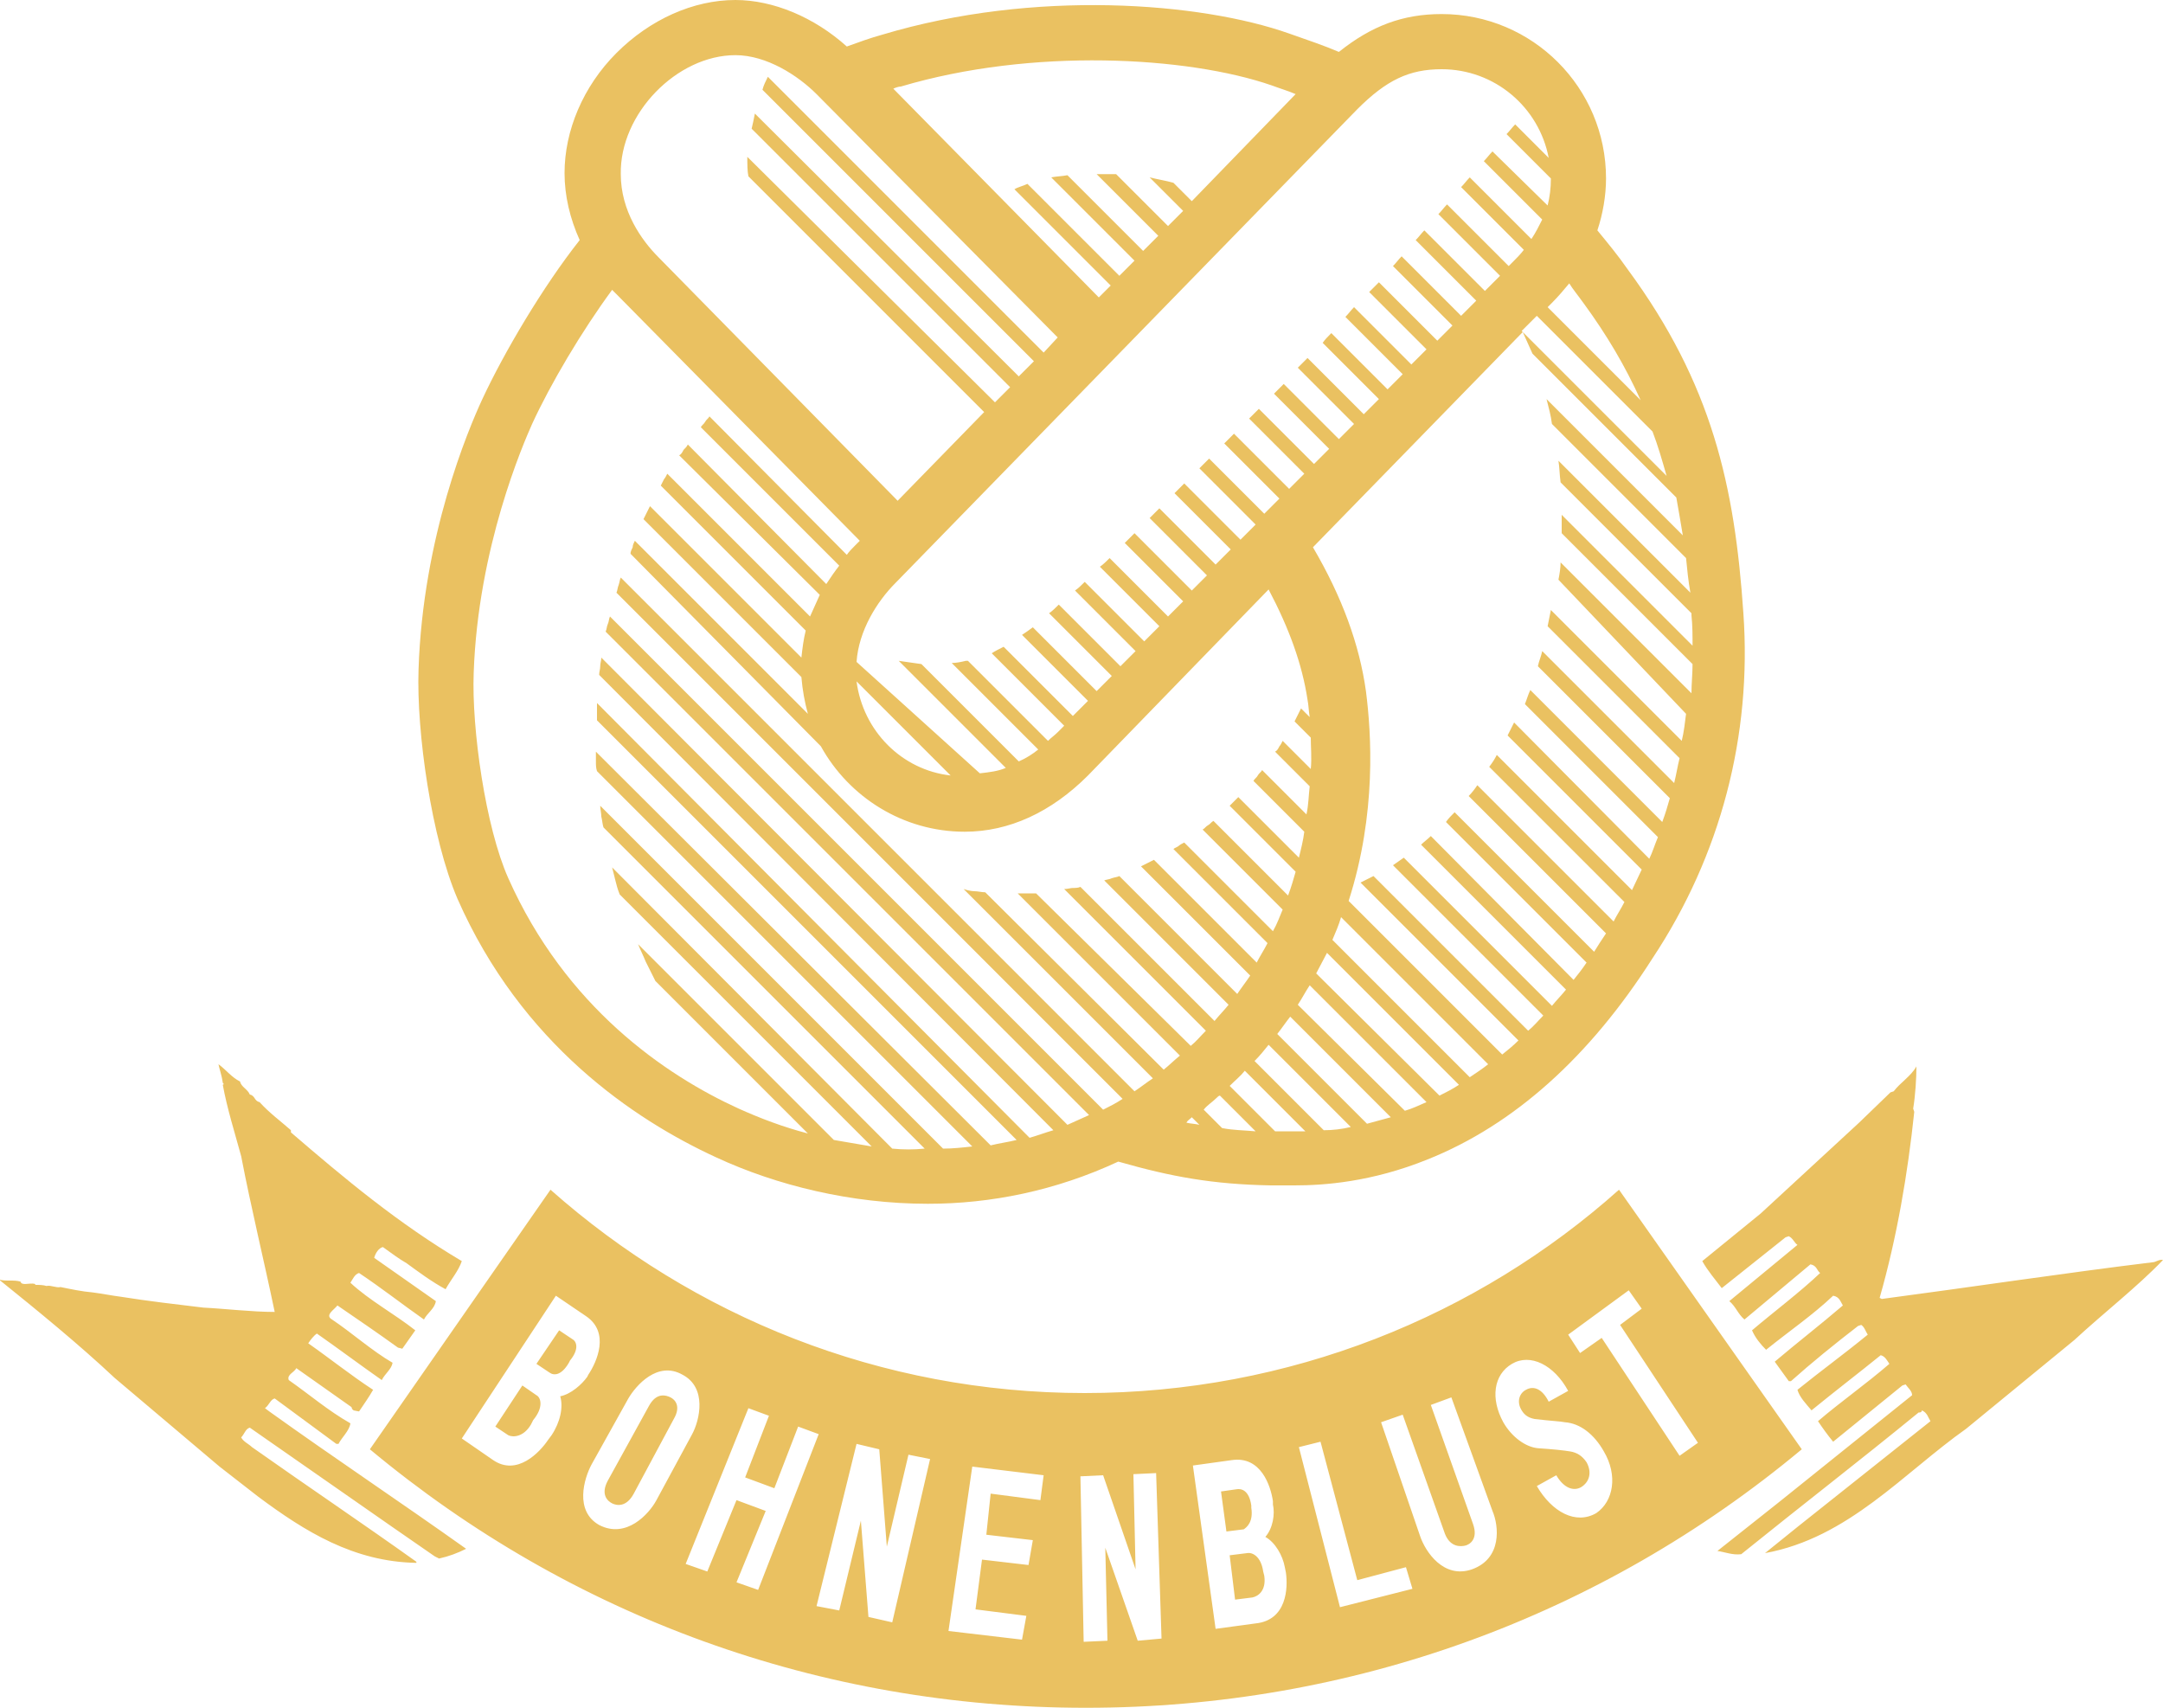
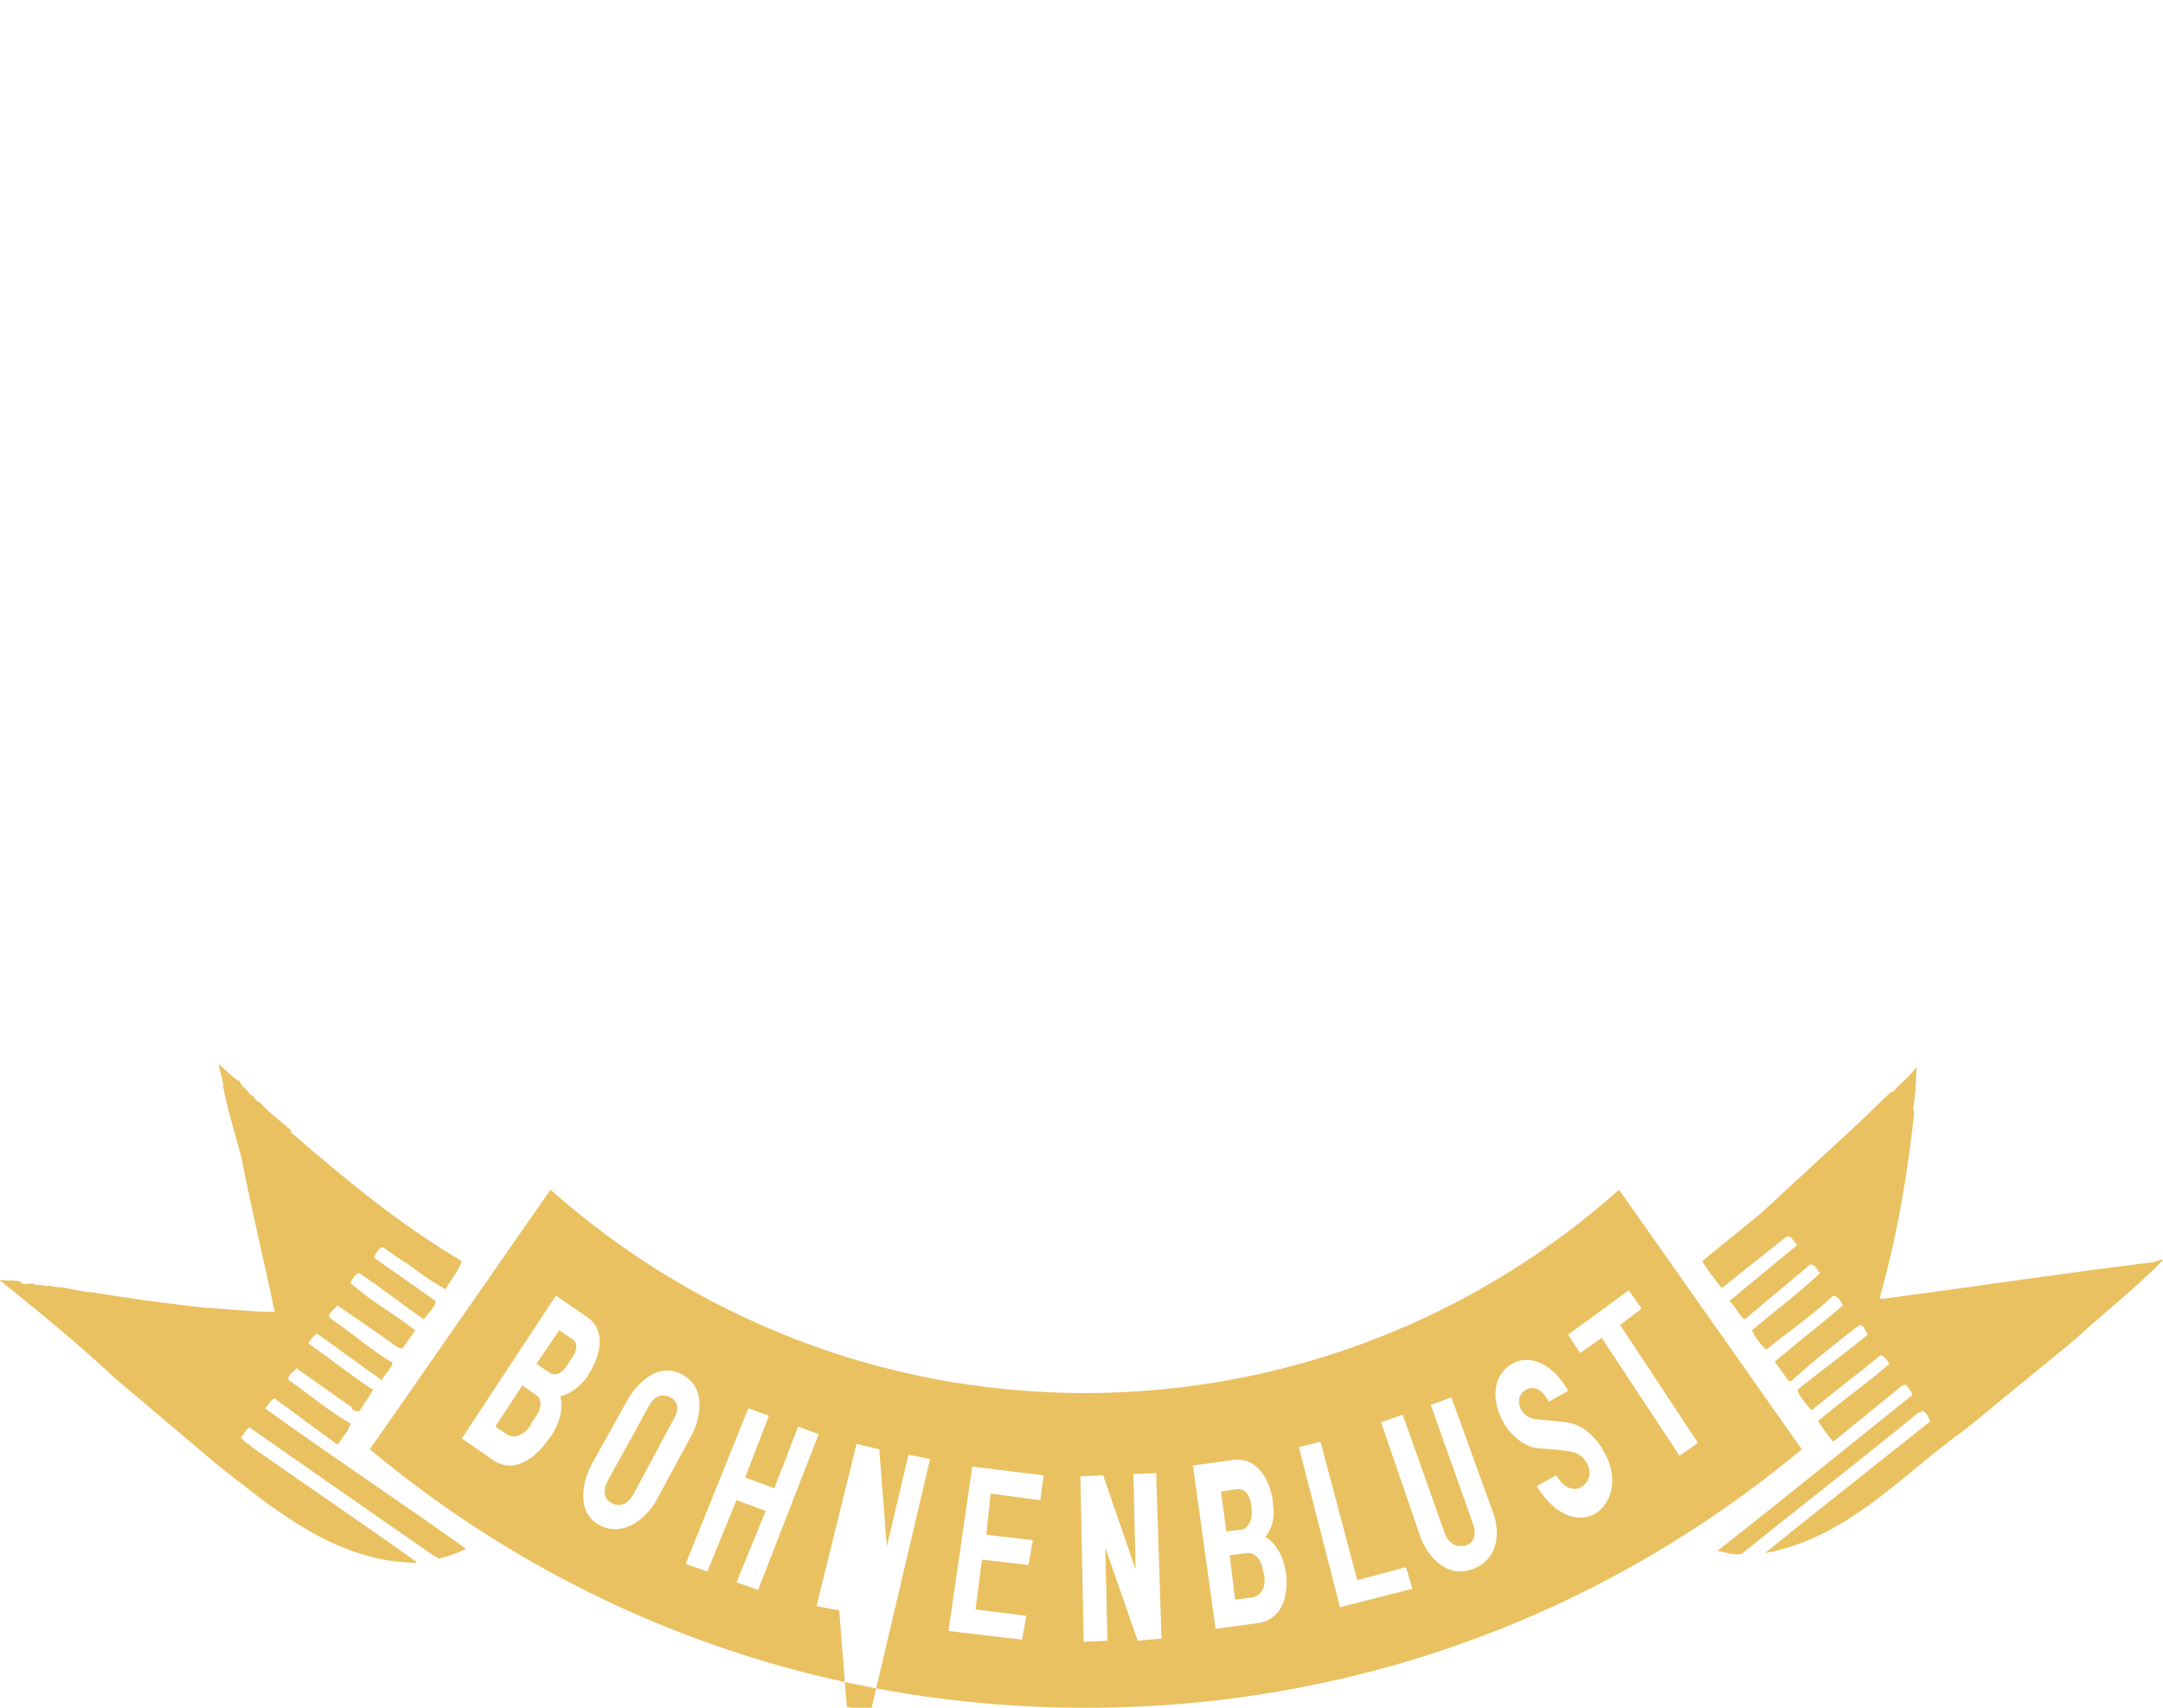
<svg xmlns="http://www.w3.org/2000/svg" version="1.1" id="Ebene_1" x="0px" y="0px" viewBox="0 0 200 157.9" style="enable-background:new 0 0 200 157.9;" xml:space="preserve">
  <style type="text/css">
	.st0{fill:#EAC161;}
</style>
-   <path class="st0" d="M161.2,56.7c-0.8-11.8-2.9-21.2-10.7-31.8c-0.9-1.3-1.9-2.5-2.8-3.6c0.5-1.5,0.8-3.2,0.8-4.8  c0-8.4-6.8-15.2-15.2-15.2c-3.6,0-6.5,1.1-9.5,3.5c-1.4-0.6-2.9-1.1-4.6-1.7C111,0.2,95.6-1,81.6,3.2c-1.1,0.3-2.2,0.7-3.3,1.1  C75.3,1.6,71.5,0,68,0c-3.9,0-7.9,1.8-11,4.9c-3.1,3.1-4.8,7.2-4.8,11.1c0,2.1,0.5,4.2,1.4,6.2c-3.4,4.3-7,10.4-9,14.7  c-1.3,2.8-5.5,12.7-5.9,25c-0.2,5.8,1.2,15.6,3.6,21.2c5.9,13.4,16.3,20.4,23.9,23.9c5.6,2.6,12.5,4.3,19.6,4.3  c5.8,0,11.8-1.2,17.6-3.9c4.9,1.4,8.7,2.1,14.1,2.2c0.1,0,0.3,0,0.5,0c0.5,0,1,0,1.7,0c2.7,0,7.1-0.3,12.3-2.4  c8-3.2,15-9.5,20.8-18.6C159.1,79.1,162,68,161.2,56.7L161.2,56.7z M155.9,66c-0.1,0.8-0.2,1.7-0.4,2.5l-12.1-12.1  c-0.1,0.5-0.2,1-0.3,1.5l12.2,12.2c-0.2,0.8-0.3,1.5-0.5,2.3l-12.2-12.2c-0.1,0.5-0.3,0.9-0.4,1.4l12.2,12.2  c-0.2,0.7-0.4,1.4-0.7,2.2l-12.2-12.2c-0.2,0.4-0.3,0.8-0.5,1.3l12.3,12.3c-0.3,0.7-0.5,1.4-0.8,2L140,66.8  c-0.2,0.4-0.4,0.8-0.6,1.2l12.4,12.4c-0.3,0.6-0.6,1.3-0.9,1.9l-12.5-12.5c-0.2,0.4-0.4,0.7-0.7,1.1l12.5,12.5  c-0.3,0.6-0.7,1.2-1,1.8l-12.6-12.6c-0.2,0.3-0.5,0.7-0.8,1l12.7,12.7c-0.4,0.6-0.8,1.2-1.1,1.7l-12.9-12.9  c-0.3,0.3-0.6,0.6-0.8,0.9l13,13c-0.4,0.6-0.8,1.1-1.2,1.6l-13.2-13.3c-0.3,0.3-0.6,0.5-0.9,0.8l13.4,13.4c-0.4,0.5-0.9,1-1.3,1.5  l-13.7-13.7c-0.3,0.2-0.7,0.5-1,0.7l13.9,13.9c-0.5,0.5-0.9,1-1.4,1.4l-14.3-14.3c-0.4,0.2-0.8,0.4-1.2,0.6l14.6,14.6  c-0.5,0.5-1,0.9-1.5,1.3l-14.2-14.2c2.6-8.1,2.1-15.5,1.6-19.4c-0.6-4.3-2.2-8.7-4.9-13.3l19.4-19.9c0.3,0.7,0.6,1.3,0.9,2  l13.3,13.3c0.2,1.1,0.4,2.3,0.6,3.5l-12.6-12.6c0.2,0.8,0.4,1.5,0.5,2.3l12.4,12.4c0.1,1,0.2,2.1,0.4,3.2l-12.2-12.2  c0.1,0.6,0.1,1.3,0.2,2l12.1,12.1c0,0.1,0,0.1,0,0.2c0.1,0.9,0.1,1.9,0.1,2.8l-12.1-12.1c0,0.2,0,0.4,0,0.5c0,0.4,0,0.8,0,1.2  l12.1,12.1c0,0.9-0.1,1.8-0.1,2.7l-12.1-12.1c0,0.5-0.1,1.1-0.2,1.6L155.9,66L155.9,66z M117.9,104.6l-4.2-4.2  c0.5-0.5,1-0.9,1.4-1.4l5.6,5.6c-0.8,0-1.6,0-2.5,0C118.1,104.6,118,104.6,117.9,104.6L117.9,104.6z M112.5,101.5  c0.1-0.1,0.2-0.2,0.3-0.2l3.3,3.3c-1.1-0.1-2.1-0.1-3.1-0.3l-1.7-1.7C111.6,102.2,112.1,101.9,112.5,101.5z M116,98.1  c0.5-0.5,0.9-1,1.3-1.5l7.6,7.6c-0.8,0.2-1.7,0.3-2.5,0.3L116,98.1z M118.1,95.6c0.4-0.5,0.8-1.1,1.2-1.6l9.3,9.3  c-0.7,0.2-1.5,0.4-2.2,0.6L118.1,95.6L118.1,95.6z M120,92.9c0.4-0.6,0.7-1.2,1.1-1.8l10.8,10.8c-0.7,0.3-1.3,0.6-2,0.8L120,92.9  L120,92.9z M121.7,90c0.3-0.6,0.7-1.3,1-1.9l12.2,12.2c-0.6,0.4-1.2,0.7-1.8,1L121.7,90L121.7,90z M123.2,86.9  c0.3-0.7,0.6-1.4,0.8-2.1l13.6,13.6c-0.5,0.4-1.1,0.8-1.7,1.2L123.2,86.9L123.2,86.9z M142.1,29.2l10.7,10.7  c0.5,1.3,0.9,2.7,1.3,4.1l-13.4-13.4L142.1,29.2z M146.4,28c2.2,3,3.9,5.9,5.3,9l-8.6-8.6l0.4-0.4c0.6-0.6,1.1-1.2,1.6-1.8  C145.4,26.7,145.9,27.3,146.4,28L146.4,28z M133.3,6.4c4.9,0,9,3.5,9.9,8.2l-3.1-3.1c-0.3,0.3-0.5,0.6-0.8,0.9l4.1,4.1  c0,0.9-0.1,1.7-0.3,2.5L138,14c-0.3,0.3-0.5,0.6-0.8,0.9l5.4,5.4c-0.3,0.6-0.6,1.2-1,1.8l-5.7-5.7c-0.3,0.3-0.5,0.6-0.8,0.9l5.8,5.8  c-0.3,0.4-0.7,0.8-1.1,1.2l-0.3,0.3l-5.7-5.7c-0.3,0.3-0.5,0.6-0.8,0.9l5.7,5.7l-1.4,1.4l-5.6-5.6c-0.3,0.3-0.5,0.6-0.8,0.9l5.6,5.6  l-1.4,1.4l-5.5-5.5c-0.3,0.3-0.5,0.6-0.8,0.9l5.5,5.5l-1.4,1.4l-5.4-5.4c-0.1,0.1-0.2,0.2-0.3,0.3c-0.2,0.2-0.4,0.4-0.6,0.6l5.3,5.3  l-1.4,1.4l-5.3-5.3c-0.3,0.3-0.5,0.6-0.8,0.9l5.3,5.3l-1.4,1.4l-5.2-5.2c-0.3,0.3-0.6,0.6-0.8,0.9l5.2,5.2l-1.4,1.4l-5.2-5.2  c-0.3,0.3-0.6,0.6-0.9,0.9l5.2,5.2l-1.4,1.4l-5.1-5.1c-0.3,0.3-0.6,0.6-0.9,0.9l5.1,5.1l-1.4,1.4l-5.1-5.1c-0.3,0.3-0.6,0.6-0.9,0.9  l5.1,5.1l-1.4,1.4l-5.1-5.1c-0.3,0.3-0.6,0.6-0.9,0.9l5.1,5.1l-1.4,1.4l-5.1-5.1c-0.3,0.3-0.6,0.6-0.9,0.9l5.2,5.2l-1.4,1.4  l-5.2-5.2c-0.3,0.3-0.6,0.6-0.9,0.9l5.2,5.2l-1.4,1.4l-5.2-5.2c-0.3,0.3-0.6,0.6-0.9,0.9l5.3,5.3l-1.4,1.4l-5.3-5.3  c-0.3,0.3-0.6,0.6-0.9,0.9l5.4,5.4l-1.4,1.4l-5.4-5.4c-0.3,0.3-0.6,0.6-0.9,0.8l5.5,5.5l-1.4,1.4l-5.5-5.5c-0.3,0.3-0.6,0.6-0.9,0.8  l5.6,5.6l-1.4,1.4l-5.7-5.7c-0.3,0.3-0.6,0.6-0.9,0.8l5.8,5.8l-1.4,1.4l-5.9-5.9c-0.4,0.3-0.7,0.5-1,0.7l6.1,6.1l-1.4,1.4l-6.4-6.4  c-0.4,0.2-0.8,0.4-1.1,0.6l6.7,6.7l-0.6,0.6c-0.3,0.3-0.6,0.5-0.9,0.8l-7.4-7.4c-0.1,0-0.2,0-0.2,0c-0.4,0.1-0.9,0.2-1.3,0.2l8,8  c-0.5,0.4-1.1,0.8-1.8,1.1l-9-9c-0.7-0.1-1.4-0.2-2.1-0.3l9.9,9.9c-0.7,0.3-1.5,0.4-2.4,0.5L79.2,61.2c0.2-2.9,1.9-5.6,3.6-7.3  l42.7-43.8C128.2,7.4,130.3,6.4,133.3,6.4L133.3,6.4z M79.2,63l8.7,8.7C83.4,71.2,79.8,67.6,79.2,63L79.2,63z M117.6,7.9  c0.8,0.3,1.5,0.5,2.2,0.8l-9.6,9.9l-1.7-1.7c-0.7-0.2-1.4-0.3-2.2-0.5l3.1,3.1l-1.4,1.4l-4.8-4.8c-0.6,0-1.2,0-1.8,0l5.7,5.7  l-1.4,1.4l-7-7c-0.5,0.1-1,0.1-1.5,0.2l7.7,7.7l-1.4,1.4l-8.5-8.5c-0.4,0.2-0.9,0.3-1.2,0.5l8.9,8.9l-1.1,1.1l-19-19.3  c0.2-0.1,0.5-0.2,0.7-0.2C95.4,4.4,109.8,5.2,117.6,7.9L117.6,7.9z M68,5.1c2.9,0,5.8,1.9,7.5,3.6l22.3,22.5l-1.3,1.4L71,7.1  c-0.2,0.4-0.4,0.8-0.5,1.2l25.1,25.1l-1.4,1.4L69.8,10.5c-0.1,0.5-0.2,1-0.3,1.4l23.9,23.9l-1.4,1.4L69.1,14.5c0,0.7,0,1.3,0.1,1.8  l21.8,21.8l-8,8.2L60.9,23.8c-1.6-1.6-3.5-4.3-3.5-7.7C57.3,10.5,62.6,5.1,68,5.1L68,5.1z M82.5,106.2L56.6,80.2  c0.1,0.4,0.2,0.8,0.3,1.2c0.1,0.4,0.2,0.8,0.4,1.3L80.6,106c-1.2-0.2-2.3-0.4-3.5-0.6L59,87.3c0.2,0.5,0.5,1.1,0.7,1.6  c0.3,0.6,0.6,1.2,0.9,1.8l14.1,14.1c-2.3-0.6-4.4-1.4-6.4-2.3c-6.8-3.1-16-9.4-21.3-21.3c-2.1-4.7-3.4-13.8-3.2-19  c0.4-11.6,4.6-21.2,5.4-23c1.7-3.7,4.6-8.6,7.4-12.4c0.2,0.2,0.4,0.4,0.6,0.6l22.3,22.6l-0.4,0.4c-0.3,0.3-0.6,0.6-0.8,0.9  L65.6,38.5c-0.1,0.2-0.3,0.3-0.4,0.5c-0.1,0.2-0.3,0.3-0.4,0.5l12.8,12.8c-0.4,0.5-0.8,1.1-1.2,1.7L63.6,41.1  c-0.1,0.2-0.2,0.3-0.4,0.5c-0.1,0.2-0.2,0.4-0.4,0.5L75.8,55c-0.3,0.7-0.6,1.3-0.9,2L61.7,43.8c-0.1,0.2-0.2,0.4-0.3,0.5  c-0.1,0.2-0.2,0.4-0.3,0.6l13.4,13.4c-0.2,0.8-0.3,1.6-0.4,2.5l-14-14c-0.1,0.2-0.2,0.4-0.3,0.6c-0.1,0.2-0.2,0.4-0.3,0.6l14.6,14.6  c0.1,1.2,0.3,2.3,0.6,3.4l-16-16c-0.1,0.2-0.2,0.4-0.2,0.6c-0.1,0.2-0.2,0.4-0.2,0.6L75.9,69c2.6,4.7,7.6,7.9,13.3,7.9  c4.1,0,8-1.8,11.4-5.2l16.7-17.2c1.9,3.6,3.1,6.9,3.6,10.2c0.1,0.5,0.1,1,0.2,1.6l-0.8-0.8c-0.1,0.2-0.2,0.4-0.3,0.6  c-0.1,0.2-0.2,0.4-0.3,0.6l1.5,1.5c0,0.9,0.1,1.9,0,2.9l-2.6-2.6c-0.1,0.2-0.2,0.4-0.3,0.5c-0.1,0.2-0.2,0.4-0.4,0.5l3.2,3.2  c-0.1,0.8-0.1,1.7-0.3,2.6l-4.1-4.1c-0.1,0.2-0.3,0.3-0.4,0.5c-0.1,0.2-0.3,0.3-0.4,0.5l4.7,4.7c-0.1,0.8-0.3,1.6-0.5,2.4l-5.6-5.6  c-0.1,0.1-0.3,0.3-0.4,0.4c-0.1,0.1-0.3,0.3-0.4,0.4l6.1,6.1c-0.2,0.7-0.4,1.4-0.7,2.2l-6.9-6.9c-0.2,0.1-0.3,0.3-0.5,0.4  c-0.2,0.1-0.3,0.3-0.5,0.4l7.4,7.4c-0.3,0.7-0.5,1.3-0.9,2l-8.2-8.2c-0.2,0.1-0.4,0.2-0.5,0.3s-0.4,0.2-0.5,0.3l8.7,8.7  c-0.3,0.6-0.7,1.2-1,1.8l-9.5-9.5c-0.2,0.1-0.4,0.2-0.6,0.3c-0.2,0.1-0.4,0.2-0.6,0.3l10.1,10.1c-0.4,0.6-0.8,1.1-1.2,1.7L103.5,81  c-0.2,0.1-0.4,0.1-0.7,0.2c-0.2,0.1-0.4,0.1-0.7,0.2l11.5,11.5c-0.4,0.5-0.9,1-1.3,1.5L99.9,82c-0.2,0.1-0.5,0.1-0.7,0.1  c-0.2,0-0.5,0.1-0.8,0.1l13.1,13.1c-0.5,0.5-0.9,1-1.4,1.4L95.8,82.6c-0.3,0-0.6,0-0.8,0c-0.3,0-0.6,0-0.9,0l15,15c0,0,0,0,0,0  c-0.5,0.4-1,0.9-1.5,1.3L91.1,82.5c-0.3,0-0.7-0.1-1-0.1c-0.3,0-0.7-0.1-1-0.2l17.5,17.5c-0.6,0.4-1.1,0.8-1.7,1.2L57.4,53.4  c-0.1,0.2-0.1,0.4-0.2,0.7c-0.1,0.2-0.1,0.5-0.2,0.7l46.8,46.8c-0.6,0.4-1.2,0.7-1.8,1L56.4,57c-0.1,0.2-0.1,0.5-0.2,0.7  s-0.1,0.5-0.2,0.7l44.7,44.7c-0.7,0.3-1.3,0.6-2,0.9L55.6,60.8c0,0.3-0.1,0.5-0.1,0.8l42.6,42.6l0,0L55.5,61.6  c0,0.3-0.1,0.5-0.1,0.8l42,42.1c-0.7,0.2-1.5,0.5-2.2,0.7L55.2,65c0,0.3,0,0.6,0,0.8c0,0.3,0,0.6,0,0.8l38.8,38.8  c-0.8,0.2-1.6,0.3-2.4,0.5L55.1,69.5c0,0.3,0,0.6,0,0.9c0,0.3,0,0.6,0.1,0.9l34.7,34.7c-0.9,0.1-1.8,0.2-2.7,0.2L55.5,74.5  c0,0.3,0.1,0.7,0.1,1c0.1,0.4,0.1,0.7,0.2,1l29.7,29.7C84.5,106.3,83.5,106.3,82.5,106.2L82.5,106.2z M110.2,103.3l0.7,0.7  c-0.4-0.1-0.8-0.1-1.2-0.2C109.8,103.6,110,103.5,110.2,103.3L110.2,103.3z" />
-   <path class="st0" d="M200,116.5c-2.4,2.5-5.5,4.9-8.2,7.4l-10,8.2c-5.8,4.1-10.9,10.1-18.6,11.5l3.1-2.5l12.2-9.7  c-0.2-0.3-0.3-0.8-0.8-1c0,0.2-0.2,0.2-0.3,0.2c-5.5,4.5-10.7,8.5-16.4,13.1c-0.8,0.1-1.5-0.2-2.2-0.3l5.8-4.6l12.2-9.8  c0-0.4-0.4-0.7-0.6-1l-0.3,0.1l-6.4,5.2c-0.5-0.6-1-1.3-1.4-1.9c2.1-1.8,4.4-3.4,6.6-5.3c-0.2-0.3-0.4-0.7-0.8-0.8  c-2.1,1.7-4.2,3.3-6.4,5.1c-0.5-0.6-1.1-1.2-1.3-1.9c2.1-1.7,4.3-3.3,6.5-5.1c-0.2-0.3-0.3-0.7-0.6-0.9l-0.3,0.1  c-2.2,1.7-4.3,3.4-6.2,5.1h-0.2l-1.3-1.8c2-1.7,4.2-3.4,6.3-5.2c-0.2-0.3-0.3-0.8-0.9-0.9c-1.9,1.8-4.1,3.3-6.2,5  c-0.5-0.5-1-1.1-1.3-1.8c2-1.7,4.4-3.5,6.3-5.3c-0.3-0.2-0.3-0.7-0.9-0.8l-6.1,5.1c-0.6-0.5-0.8-1.2-1.4-1.7l6.3-5.2  c-0.3-0.2-0.4-0.6-0.8-0.8l-0.3,0.1l-5.9,4.7c-0.6-0.8-1.3-1.6-1.8-2.5l5.4-4.4l9.1-8.4l2.9-2.8l0.3-0.1c0.6-0.8,1.6-1.4,2.1-2.3  c0,1.1-0.1,2.7-0.3,3.9l0.1,0.3c-0.6,5.7-1.6,11.6-3.2,17.2l0.2,0.1c8.3-1.1,16.9-2.4,25.1-3.4C199.3,116.7,199.7,116.4,200,116.5  L200,116.5z M24.5,130.2c0.4-0.3,0.5-0.8,0.9-0.9l5.7,4.2l0.2,0c0.3-0.6,1-1.2,1.1-1.9c-2.1-1.2-3.7-2.6-5.7-4  c-0.2-0.5,0.5-0.7,0.7-1.1l5.1,3.6c0.1,0.4,0.3,0.3,0.7,0.4c0.4-0.6,0.9-1.3,1.3-2c-2-1.3-4-2.9-6-4.3c0.2-0.3,0.5-0.7,0.8-0.9  c2,1.4,4,2.9,6,4.3c0.3-0.6,0.9-1,1-1.6c-1.9-1.1-3.8-2.8-5.6-4c-0.7-0.4,0.2-0.9,0.5-1.3c1.9,1.3,3.8,2.6,5.6,3.9l0.4,0.1l1.2-1.7  c-1.9-1.5-4.3-2.8-6-4.4c0.2-0.3,0.4-0.8,0.8-0.9c2.1,1.4,4,2.9,6,4.3c0.3-0.6,1-1,1.1-1.7c-2-1.4-3.7-2.6-5.7-4  c0.1-0.4,0.4-0.9,0.8-1c0.7,0.5,1.5,1.1,2.2,1.5c1.1,0.8,2.3,1.7,3.6,2.4c0.5-0.9,1.2-1.7,1.5-2.6c-5.9-3.5-10.8-7.6-15.8-11.9v-0.2  c-0.9-0.8-2-1.6-2.9-2.6c-0.5-0.1-0.4-0.6-0.9-0.7c-0.2-0.5-0.8-0.7-0.9-1.2c-0.8-0.4-1.3-1.1-2-1.6c0.1,0.5,0.3,1,0.4,1.7  c0,0.1,0.2,0.1,0,0.2c0.4,2.2,1.1,4.4,1.7,6.6c0.9,4.7,2.1,9.6,3.1,14.4c-2.1,0-4.6-0.3-6.6-0.4c-2.5-0.3-5.1-0.6-7.6-1  c-0.8-0.1-1.8-0.3-2.6-0.4v0c-1.1-0.1-2-0.3-3-0.5c-0.4,0.1-0.9-0.2-1.3-0.1c-0.3-0.1-0.7-0.1-1-0.1l-0.1-0.1  c-0.5-0.1-1.2,0.2-1.3-0.2c-0.6-0.2-1.4,0-2-0.2c3.6,2.9,7.4,6,10.7,9.1l9.7,8.2l3.6,2.8c4.3,3.2,8.8,6,14.6,6.1v-0.1  c-4.9-3.5-10.1-7-15.2-10.6c-0.3-0.3-0.8-0.5-1-0.9c0.3-0.3,0.4-0.8,0.8-0.9l13.2,9.2l3.9,2.7l0.4,0.2c0.9-0.2,1.7-0.5,2.5-0.9  c-5.9-4.2-12.2-8.4-18.2-12.7L24.5,130.2L24.5,130.2z M62,129.2c-0.4-0.2-1.3-0.5-2,0.8l-3.8,6.9c-0.7,1.3,0,1.9,0.4,2.1  c0.4,0.2,1.3,0.4,2-0.9l3.7-6.9C63,130,62.4,129.4,62,129.2L62,129.2z M116.8,145.3c-0.2-1.4-1-1.8-1.5-1.7l-1.6,0.2l0.5,4.1  l1.6-0.2c0.5-0.1,1.3-0.6,1.1-2L116.8,145.3L116.8,145.3z M115.7,139.4l0-0.2c-0.2-1.4-0.9-1.6-1.4-1.5l-1.4,0.2l0.5,3.7l1.6-0.2  C115.3,141.2,115.9,140.7,115.7,139.4L115.7,139.4z M49.6,129l-1.3-0.9l-2.5,3.8l1.2,0.8c0.4,0.2,1.4,0.2,2.1-1l0.2-0.4  C50.3,130.1,50,129.2,49.6,129L49.6,129z M166.6,134c-18.6,15.5-41.7,23.9-66.2,23.9s-47.6-8.4-66.2-23.9l16.7-24  c13.2,11.7,30.5,18.8,49.4,18.8s36.3-7.1,49.4-18.8L166.6,134L166.6,134z M51.8,129.1c1-0.2,2-1.1,2.5-1.8l0.1-0.2  c0.8-1.2,2-3.9-0.2-5.4l-2.8-1.9l-8.7,13.2l2.9,2c2.2,1.5,4.3-0.7,5.1-1.9l0.3-0.4C51.8,131.5,52.1,130.1,51.8,129.1L51.8,129.1z   M60.7,138.7l3.3-6.1c0.7-1.3,1.4-4.3-0.9-5.5c-2.3-1.3-4.3,1-5,2.2l-3.4,6.1c-0.7,1.3-1.6,4.3,0.7,5.6  C57.9,142.3,60,140,60.7,138.7L60.7,138.7z M70.1,147l5.6-14.4l-1.9-0.7l-2.2,5.7l-2.7-1l2.2-5.7l-1.9-0.7l-5.8,14.4l2,0.7l2.7-6.6  l2.7,1l-2.7,6.6L70.1,147L70.1,147z M86,134.9l-2-0.4l-2,8.5l-0.7-9l-2.1-0.5l-3.7,15l2.1,0.4l2-8.3l0.7,8.9l2.2,0.5L86,134.9  L86,134.9z M96.5,136.4l-6.6-0.8l-2.2,15.2l6.8,0.8l0.4-2.2l-4.7-0.6l0.6-4.6l4.3,0.5l0.4-2.3l-4.3-0.5l0.4-3.8l4.6,0.6L96.5,136.4  L96.5,136.4z M107.4,151.5l-0.5-15.3l-2.1,0.1l0.2,8.8l-3-8.7l-2.1,0.1l0.3,15.3l2.2-0.1l-0.2-8.6l3,8.6L107.4,151.5L107.4,151.5z   M118.9,145.4l-0.1-0.5c-0.2-1.1-0.9-2.3-1.8-2.8c0.7-0.8,0.9-2.1,0.7-3l0-0.3c-0.2-1.4-1.1-4.2-3.8-3.8l-3.6,0.5l2.1,15.1l3.7-0.5  C119,149.8,119.1,146.8,118.9,145.4L118.9,145.4z M130.6,146.9l-0.6-2l-4.5,1.2l-3.4-12.8l-2,0.5l3.8,14.8L130.6,146.9L130.6,146.9z   M138,139.7l-3.8-10.5l-1.9,0.7l3.9,11c0.5,1.4-0.3,1.9-0.7,2c-0.4,0.1-1.4,0.2-1.9-1.1l-3.9-11l-2,0.7l3.6,10.5  c0.5,1.5,2.2,4,4.8,3.1C138.9,144.1,138.6,141.1,138,139.7L138,139.7z M148.3,134.2c-0.9-1.6-2.2-2.6-3.6-2.7  c-0.5-0.1-1.1-0.1-2.8-0.3c-0.5-0.1-0.9-0.3-1.2-0.8c-0.5-0.8-0.2-1.6,0.4-1.9c0.7-0.4,1.5-0.1,2.1,1.1l1.8-1  c-1.3-2.4-3.5-3.5-5.2-2.5c-1.7,1-2,3.2-0.8,5.4c0.8,1.4,2.1,2.3,3.2,2.4c1.5,0.1,2.4,0.2,3,0.3c0.6,0.1,1.1,0.4,1.5,1  c0.5,0.9,0.3,1.8-0.5,2.3c-0.7,0.4-1.6,0.1-2.3-1.1l-1.8,1c1.4,2.4,3.6,3.6,5.5,2.5C149.2,138.8,149.6,136.4,148.3,134.2  L148.3,134.2z M155.3,134.6l1.7-1.2l-7.2-10.9l2-1.5l-1.2-1.7l-5.6,4.1l1.1,1.7l2-1.4L155.3,134.6L155.3,134.6z M52.9,123.8  l-1.2-0.8l-2.1,3.1l1.2,0.8c0.4,0.3,1.1,0.3,1.8-0.9l0.1-0.2C53.6,124.7,53.3,124,52.9,123.8L52.9,123.8z" />
+   <path class="st0" d="M200,116.5c-2.4,2.5-5.5,4.9-8.2,7.4l-10,8.2c-5.8,4.1-10.9,10.1-18.6,11.5l3.1-2.5l12.2-9.7  c-0.2-0.3-0.3-0.8-0.8-1c0,0.2-0.2,0.2-0.3,0.2c-5.5,4.5-10.7,8.5-16.4,13.1c-0.8,0.1-1.5-0.2-2.2-0.3l5.8-4.6l12.2-9.8  c0-0.4-0.4-0.7-0.6-1l-0.3,0.1l-6.4,5.2c-0.5-0.6-1-1.3-1.4-1.9c2.1-1.8,4.4-3.4,6.6-5.3c-0.2-0.3-0.4-0.7-0.8-0.8  c-2.1,1.7-4.2,3.3-6.4,5.1c-0.5-0.6-1.1-1.2-1.3-1.9c2.1-1.7,4.3-3.3,6.5-5.1c-0.2-0.3-0.3-0.7-0.6-0.9l-0.3,0.1  c-2.2,1.7-4.3,3.4-6.2,5.1h-0.2l-1.3-1.8c2-1.7,4.2-3.4,6.3-5.2c-0.2-0.3-0.3-0.8-0.9-0.9c-1.9,1.8-4.1,3.3-6.2,5  c-0.5-0.5-1-1.1-1.3-1.8c2-1.7,4.4-3.5,6.3-5.3c-0.3-0.2-0.3-0.7-0.9-0.8l-6.1,5.1c-0.6-0.5-0.8-1.2-1.4-1.7l6.3-5.2  c-0.3-0.2-0.4-0.6-0.8-0.8l-0.3,0.1l-5.9,4.7c-0.6-0.8-1.3-1.6-1.8-2.5l5.4-4.4l9.1-8.4l2.9-2.8l0.3-0.1c0.6-0.8,1.6-1.4,2.1-2.3  c0,1.1-0.1,2.7-0.3,3.9l0.1,0.3c-0.6,5.7-1.6,11.6-3.2,17.2l0.2,0.1c8.3-1.1,16.9-2.4,25.1-3.4C199.3,116.7,199.7,116.4,200,116.5  L200,116.5z M24.5,130.2c0.4-0.3,0.5-0.8,0.9-0.9l5.7,4.2l0.2,0c0.3-0.6,1-1.2,1.1-1.9c-2.1-1.2-3.7-2.6-5.7-4  c-0.2-0.5,0.5-0.7,0.7-1.1l5.1,3.6c0.1,0.4,0.3,0.3,0.7,0.4c0.4-0.6,0.9-1.3,1.3-2c-2-1.3-4-2.9-6-4.3c0.2-0.3,0.5-0.7,0.8-0.9  c2,1.4,4,2.9,6,4.3c0.3-0.6,0.9-1,1-1.6c-1.9-1.1-3.8-2.8-5.6-4c-0.7-0.4,0.2-0.9,0.5-1.3c1.9,1.3,3.8,2.6,5.6,3.9l0.4,0.1l1.2-1.7  c-1.9-1.5-4.3-2.8-6-4.4c0.2-0.3,0.4-0.8,0.8-0.9c2.1,1.4,4,2.9,6,4.3c0.3-0.6,1-1,1.1-1.7c-2-1.4-3.7-2.6-5.7-4  c0.1-0.4,0.4-0.9,0.8-1c0.7,0.5,1.5,1.1,2.2,1.5c1.1,0.8,2.3,1.7,3.6,2.4c0.5-0.9,1.2-1.7,1.5-2.6c-5.9-3.5-10.8-7.6-15.8-11.9v-0.2  c-0.9-0.8-2-1.6-2.9-2.6c-0.5-0.1-0.4-0.6-0.9-0.7c-0.2-0.5-0.8-0.7-0.9-1.2c-0.8-0.4-1.3-1.1-2-1.6c0.1,0.5,0.3,1,0.4,1.7  c0,0.1,0.2,0.1,0,0.2c0.4,2.2,1.1,4.4,1.7,6.6c0.9,4.7,2.1,9.6,3.1,14.4c-2.1,0-4.6-0.3-6.6-0.4c-2.5-0.3-5.1-0.6-7.6-1  c-0.8-0.1-1.8-0.3-2.6-0.4v0c-1.1-0.1-2-0.3-3-0.5c-0.4,0.1-0.9-0.2-1.3-0.1c-0.3-0.1-0.7-0.1-1-0.1l-0.1-0.1  c-0.5-0.1-1.2,0.2-1.3-0.2c-0.6-0.2-1.4,0-2-0.2c3.6,2.9,7.4,6,10.7,9.1l9.7,8.2l3.6,2.8c4.3,3.2,8.8,6,14.6,6.1v-0.1  c-4.9-3.5-10.1-7-15.2-10.6c-0.3-0.3-0.8-0.5-1-0.9c0.3-0.3,0.4-0.8,0.8-0.9l13.2,9.2l3.9,2.7l0.4,0.2c0.9-0.2,1.7-0.5,2.5-0.9  c-5.9-4.2-12.2-8.4-18.2-12.7L24.5,130.2L24.5,130.2z M62,129.2c-0.4-0.2-1.3-0.5-2,0.8l-3.8,6.9c-0.7,1.3,0,1.9,0.4,2.1  c0.4,0.2,1.3,0.4,2-0.9l3.7-6.9C63,130,62.4,129.4,62,129.2L62,129.2z M116.8,145.3c-0.2-1.4-1-1.8-1.5-1.7l-1.6,0.2l0.5,4.1  l1.6-0.2c0.5-0.1,1.3-0.6,1.1-2L116.8,145.3L116.8,145.3z M115.7,139.4l0-0.2c-0.2-1.4-0.9-1.6-1.4-1.5l-1.4,0.2l0.5,3.7l1.6-0.2  C115.3,141.2,115.9,140.7,115.7,139.4L115.7,139.4z M49.6,129l-1.3-0.9l-2.5,3.8l1.2,0.8c0.4,0.2,1.4,0.2,2.1-1l0.2-0.4  C50.3,130.1,50,129.2,49.6,129L49.6,129z M166.6,134c-18.6,15.5-41.7,23.9-66.2,23.9s-47.6-8.4-66.2-23.9l16.7-24  c13.2,11.7,30.5,18.8,49.4,18.8s36.3-7.1,49.4-18.8L166.6,134L166.6,134z M51.8,129.1c1-0.2,2-1.1,2.5-1.8l0.1-0.2  c0.8-1.2,2-3.9-0.2-5.4l-2.8-1.9l-8.7,13.2l2.9,2c2.2,1.5,4.3-0.7,5.1-1.9l0.3-0.4C51.8,131.5,52.1,130.1,51.8,129.1L51.8,129.1z   M60.7,138.7l3.3-6.1c0.7-1.3,1.4-4.3-0.9-5.5c-2.3-1.3-4.3,1-5,2.2l-3.4,6.1c-0.7,1.3-1.6,4.3,0.7,5.6  C57.9,142.3,60,140,60.7,138.7L60.7,138.7z M70.1,147l5.6-14.4l-1.9-0.7l-2.2,5.7l-2.7-1l2.2-5.7l-1.9-0.7l-5.8,14.4l2,0.7l2.7-6.6  l2.7,1l-2.7,6.6L70.1,147L70.1,147z M86,134.9l-2-0.4l-2,8.5l-0.7-9l-2.1-0.5l-3.7,15l2.1,0.4l0.7,8.9l2.2,0.5L86,134.9  L86,134.9z M96.5,136.4l-6.6-0.8l-2.2,15.2l6.8,0.8l0.4-2.2l-4.7-0.6l0.6-4.6l4.3,0.5l0.4-2.3l-4.3-0.5l0.4-3.8l4.6,0.6L96.5,136.4  L96.5,136.4z M107.4,151.5l-0.5-15.3l-2.1,0.1l0.2,8.8l-3-8.7l-2.1,0.1l0.3,15.3l2.2-0.1l-0.2-8.6l3,8.6L107.4,151.5L107.4,151.5z   M118.9,145.4l-0.1-0.5c-0.2-1.1-0.9-2.3-1.8-2.8c0.7-0.8,0.9-2.1,0.7-3l0-0.3c-0.2-1.4-1.1-4.2-3.8-3.8l-3.6,0.5l2.1,15.1l3.7-0.5  C119,149.8,119.1,146.8,118.9,145.4L118.9,145.4z M130.6,146.9l-0.6-2l-4.5,1.2l-3.4-12.8l-2,0.5l3.8,14.8L130.6,146.9L130.6,146.9z   M138,139.7l-3.8-10.5l-1.9,0.7l3.9,11c0.5,1.4-0.3,1.9-0.7,2c-0.4,0.1-1.4,0.2-1.9-1.1l-3.9-11l-2,0.7l3.6,10.5  c0.5,1.5,2.2,4,4.8,3.1C138.9,144.1,138.6,141.1,138,139.7L138,139.7z M148.3,134.2c-0.9-1.6-2.2-2.6-3.6-2.7  c-0.5-0.1-1.1-0.1-2.8-0.3c-0.5-0.1-0.9-0.3-1.2-0.8c-0.5-0.8-0.2-1.6,0.4-1.9c0.7-0.4,1.5-0.1,2.1,1.1l1.8-1  c-1.3-2.4-3.5-3.5-5.2-2.5c-1.7,1-2,3.2-0.8,5.4c0.8,1.4,2.1,2.3,3.2,2.4c1.5,0.1,2.4,0.2,3,0.3c0.6,0.1,1.1,0.4,1.5,1  c0.5,0.9,0.3,1.8-0.5,2.3c-0.7,0.4-1.6,0.1-2.3-1.1l-1.8,1c1.4,2.4,3.6,3.6,5.5,2.5C149.2,138.8,149.6,136.4,148.3,134.2  L148.3,134.2z M155.3,134.6l1.7-1.2l-7.2-10.9l2-1.5l-1.2-1.7l-5.6,4.1l1.1,1.7l2-1.4L155.3,134.6L155.3,134.6z M52.9,123.8  l-1.2-0.8l-2.1,3.1l1.2,0.8c0.4,0.3,1.1,0.3,1.8-0.9l0.1-0.2C53.6,124.7,53.3,124,52.9,123.8L52.9,123.8z" />
</svg>